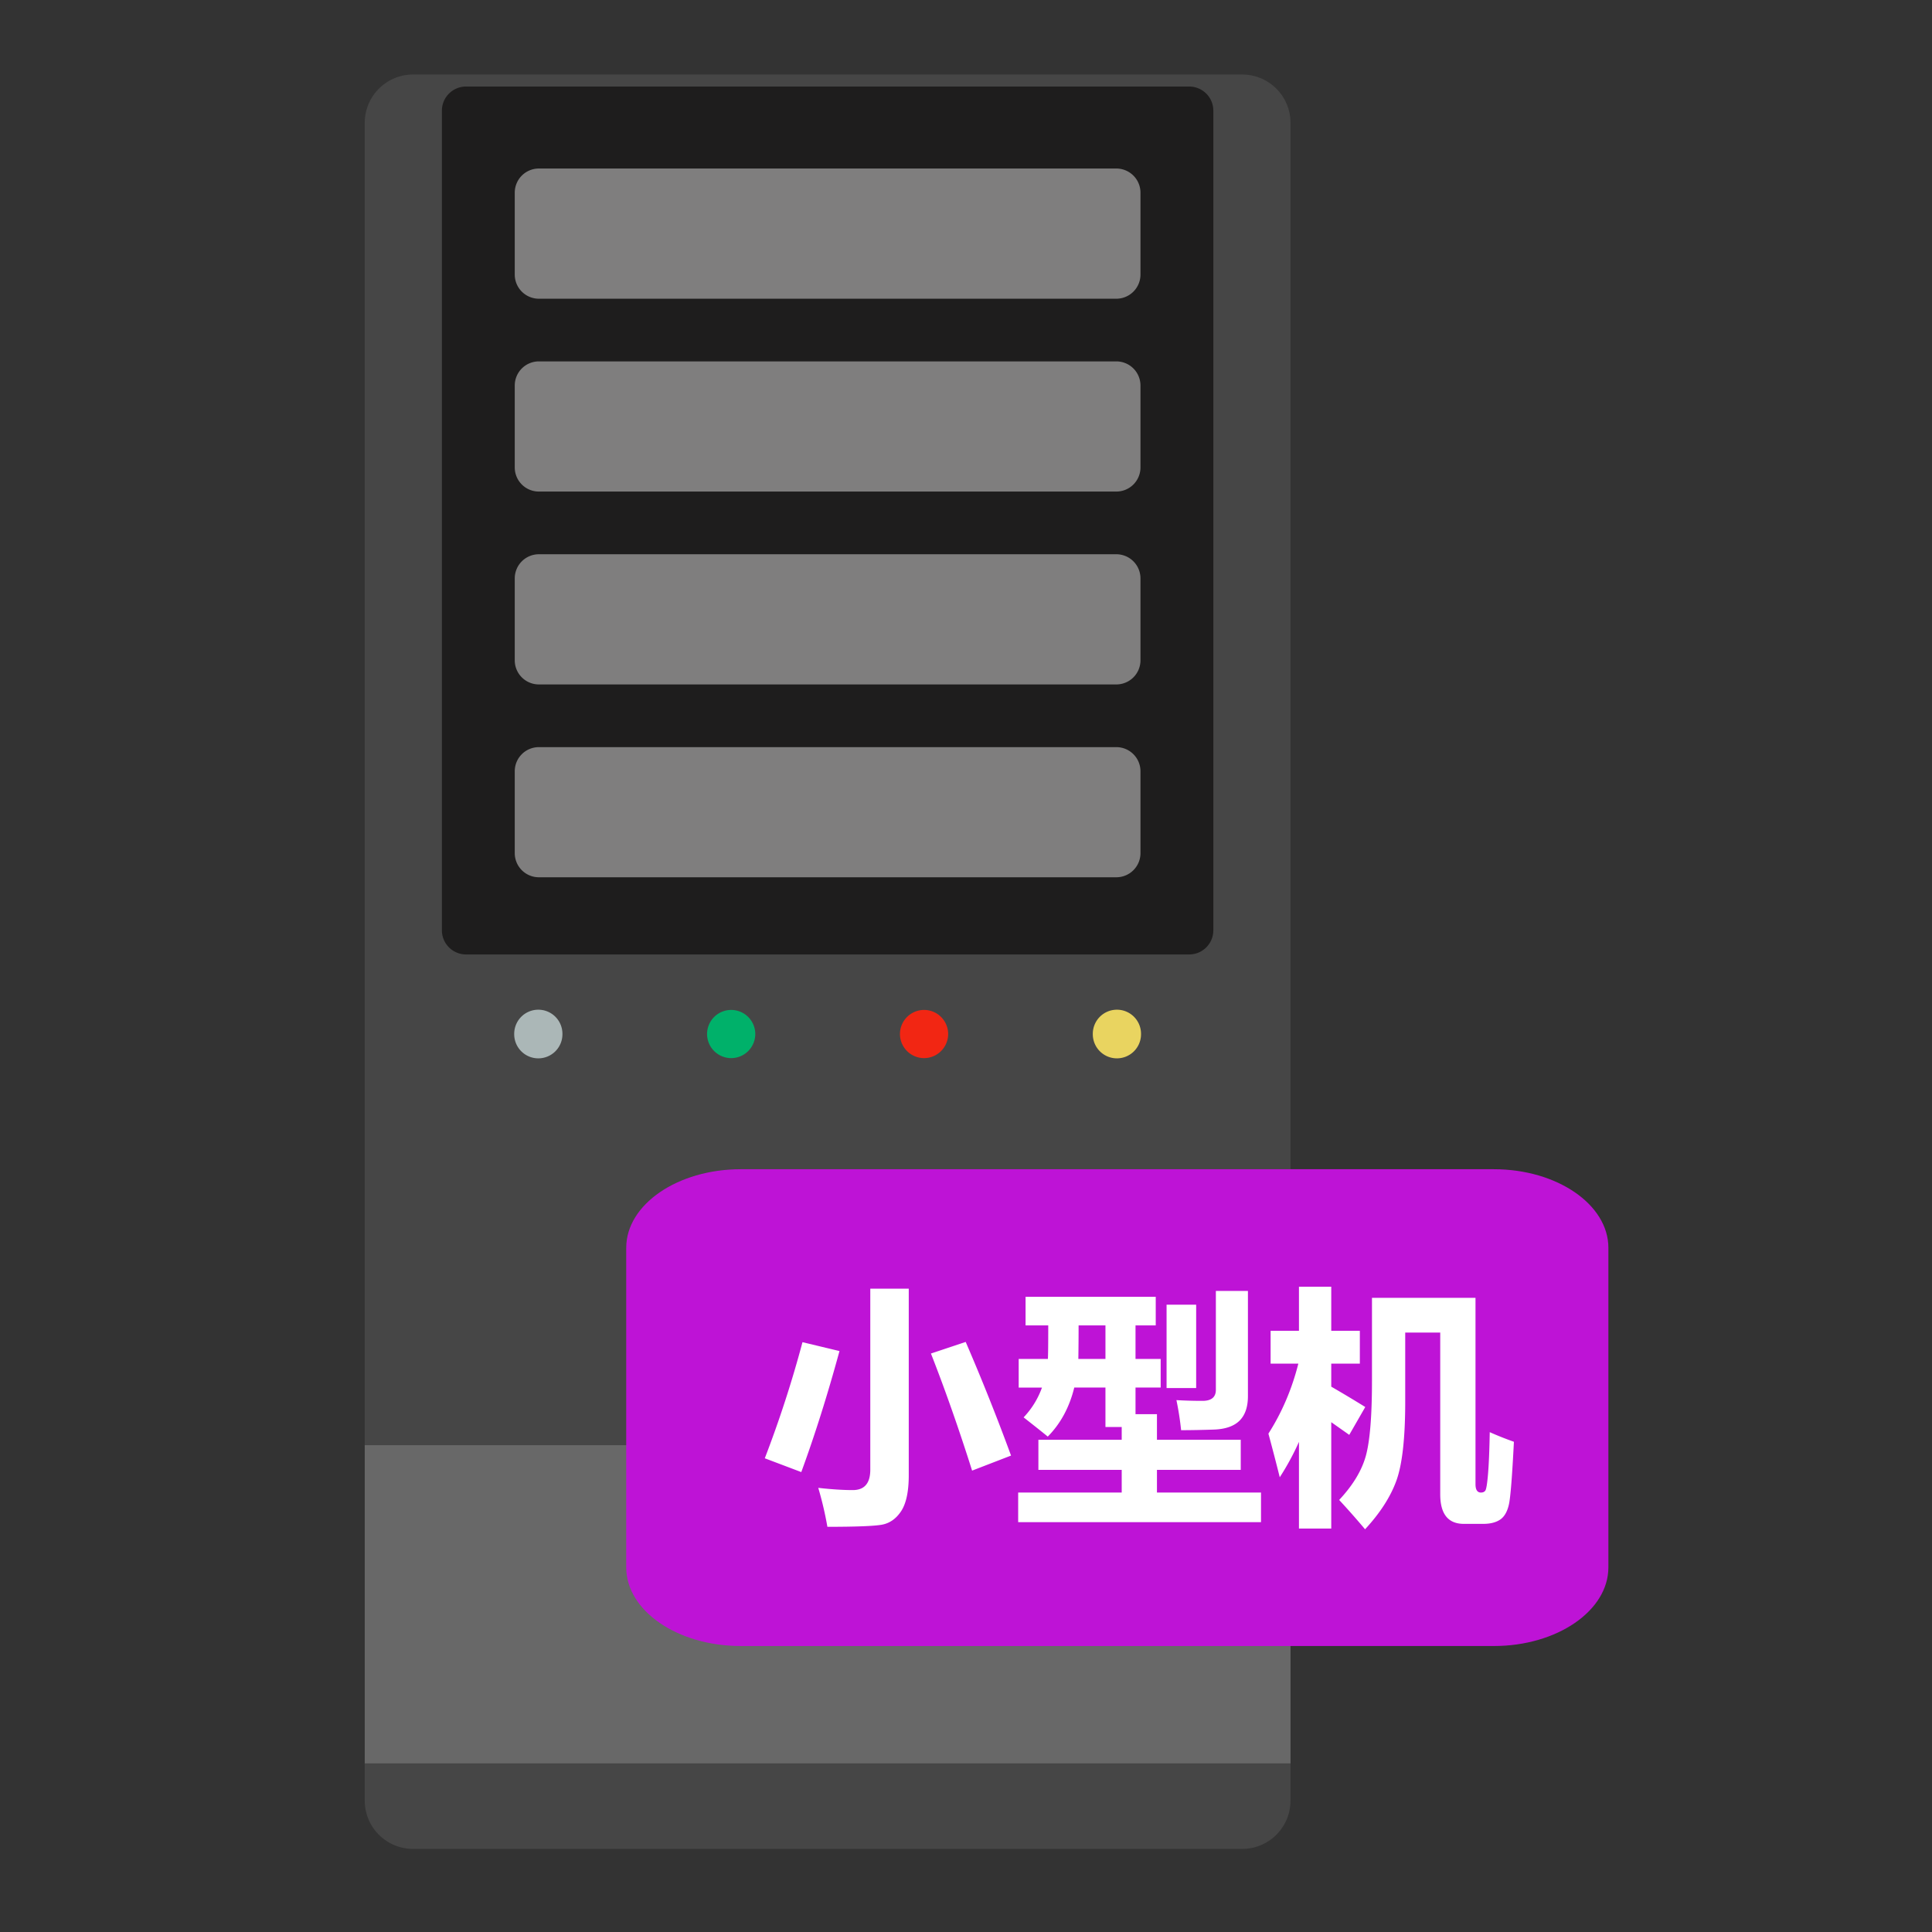
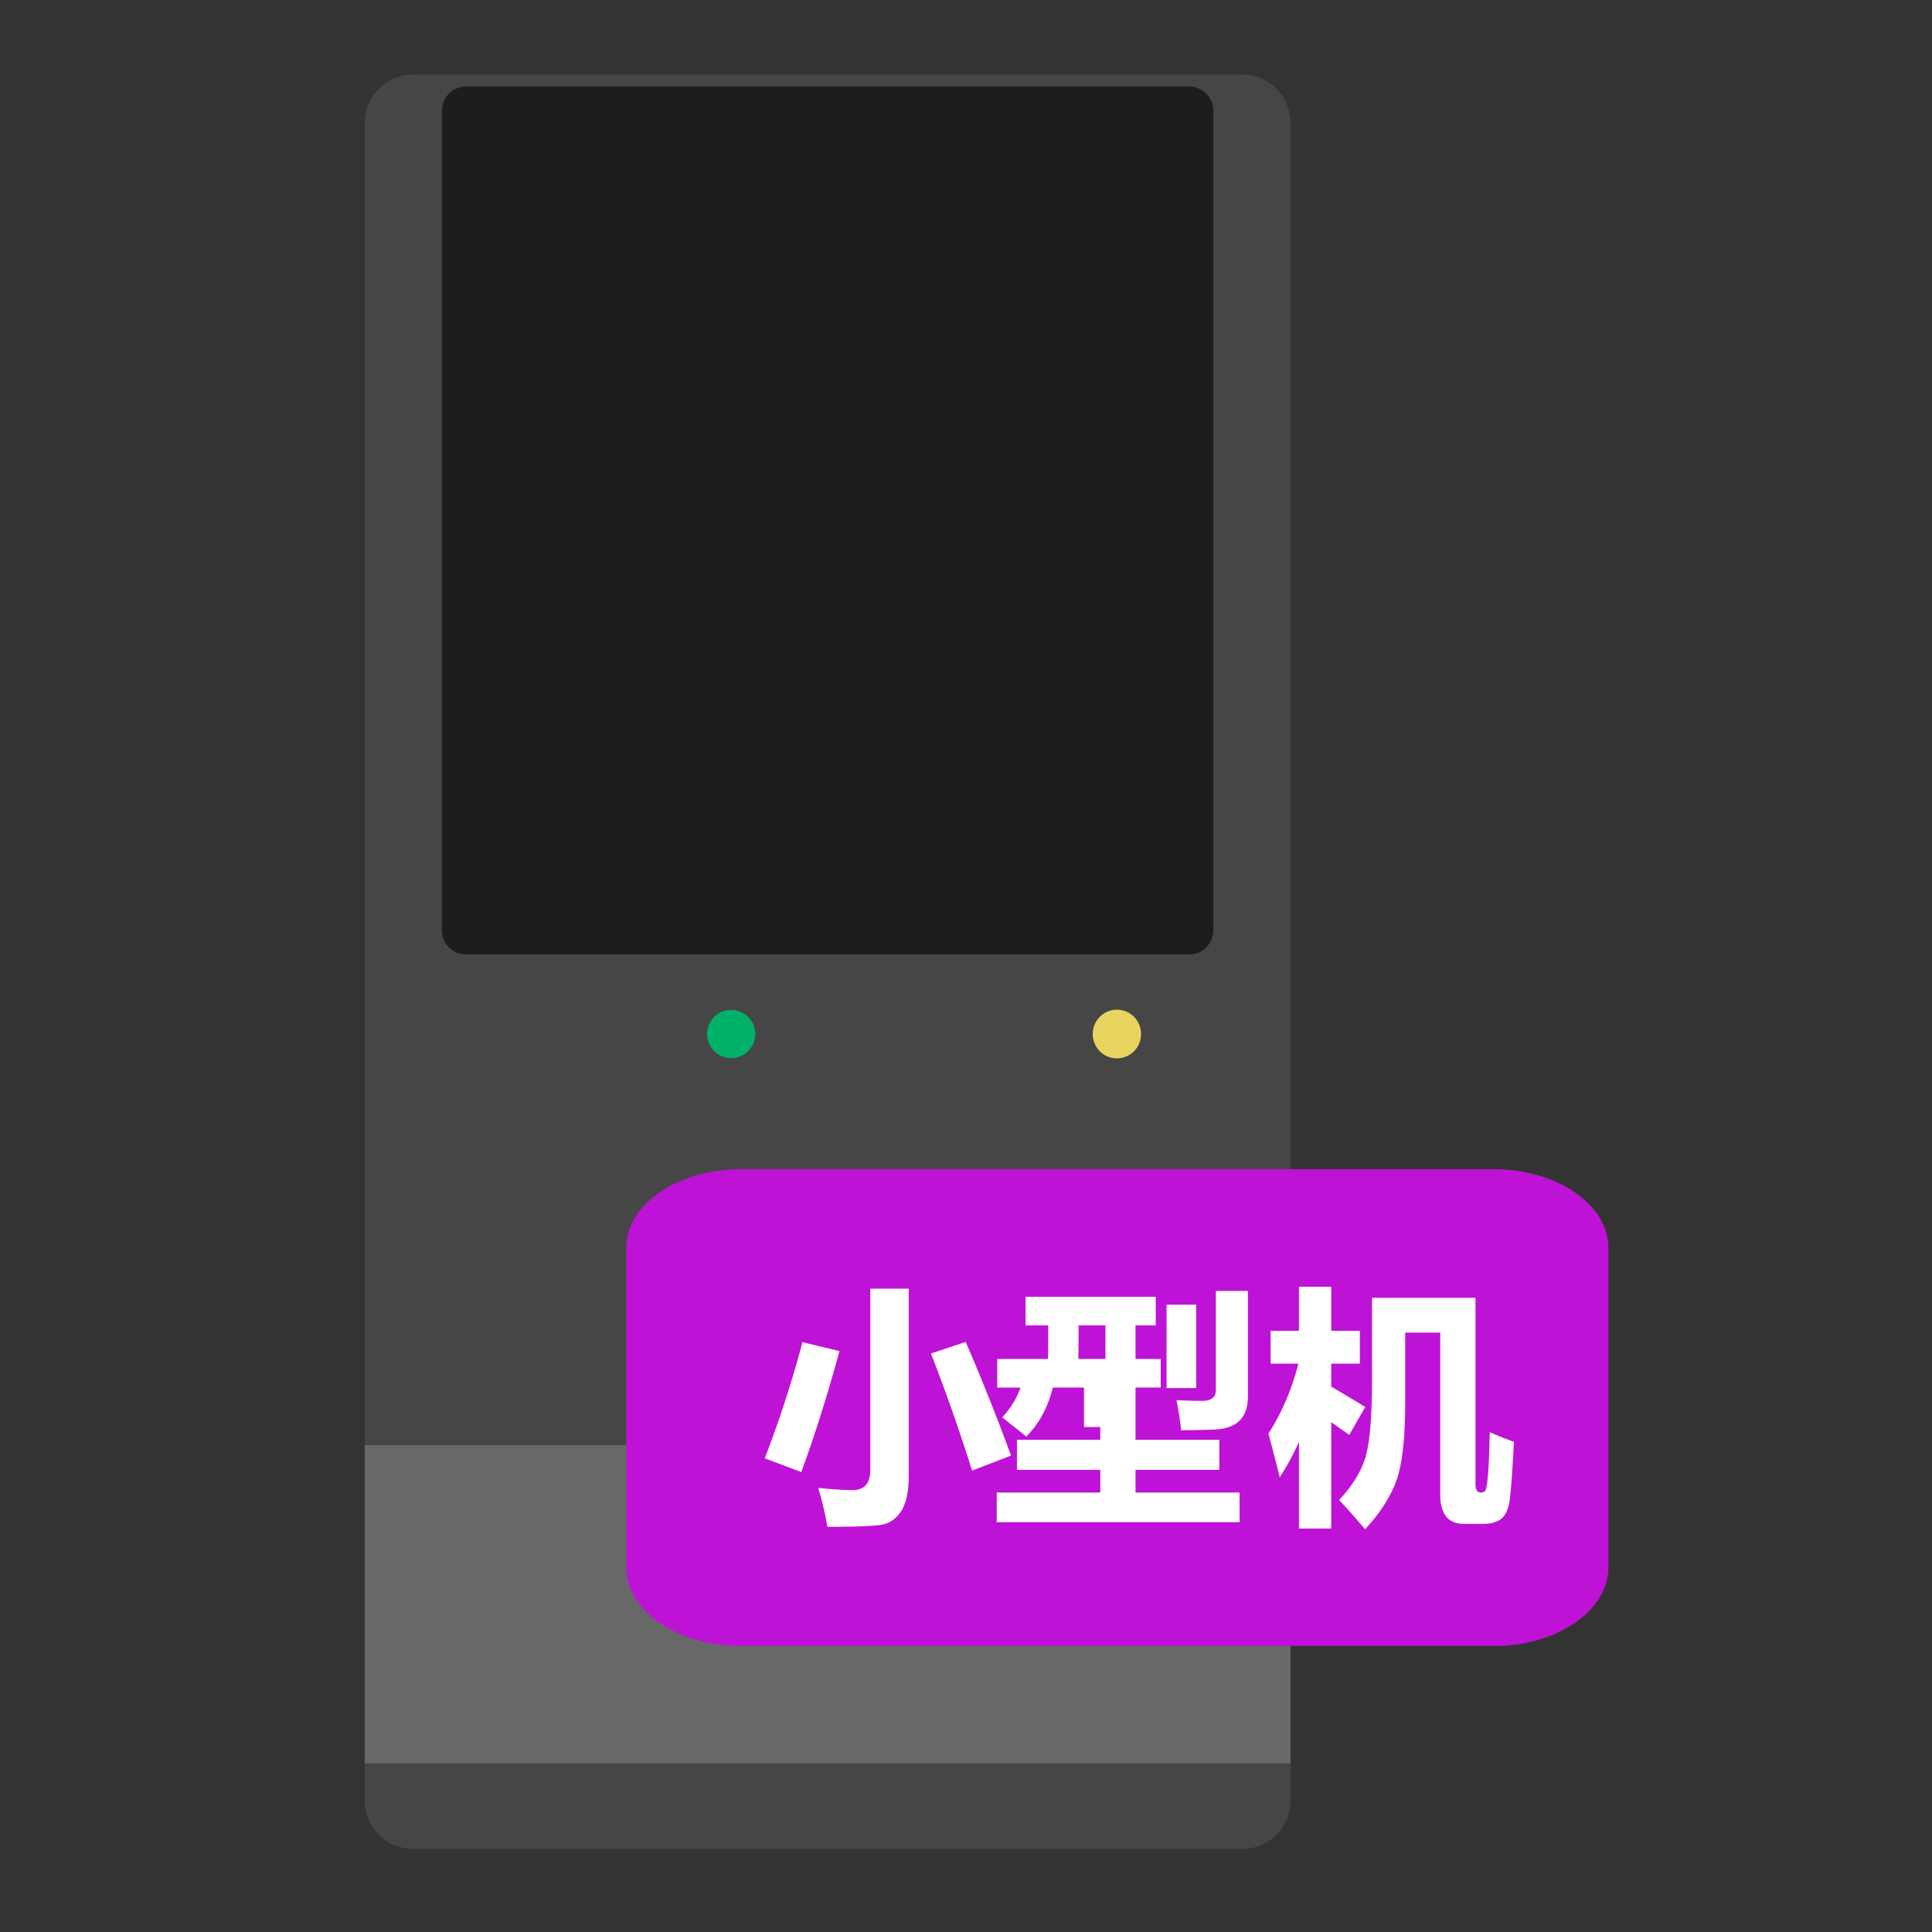
<svg xmlns="http://www.w3.org/2000/svg" t="1729527452714" class="icon" viewBox="0 0 1024 1024" version="1.1" p-id="12986" width="200" height="200">
  <rect x="0" y="0" width="1024" height="1024" fill="#333333" stroke="none" />
  <path d="M218.87 39.496h439.578a25.6 25.6 0 0 1 25.544 25.549v889.359a25.6 25.6 0 0 1-25.544 25.554H218.87a25.6 25.6 0 0 1-25.549-25.554V65.055a25.61 25.61 0 0 1 25.549-25.559z" fill="#464646" p-id="12987" />
  <path d="M193.321 765.988h490.675v168.643H193.321z" fill="#686868" p-id="12988" />
  <path d="M246.984 45.87h383.35a12.79 12.79 0 0 1 12.759 12.774v434.452a12.79 12.79 0 0 1-12.759 12.78H246.984a12.81 12.81 0 0 1-12.774-12.78V58.644a12.8 12.8 0 0 1 12.774-12.774z" fill="#1E1D1D" p-id="12989" />
-   <path d="M285.599 89.318h306.099a12.81 12.81 0 0 1 12.78 12.78v43.443a12.815 12.815 0 0 1-12.78 12.785H285.599a12.8 12.8 0 0 1-12.769-12.785v-43.443a12.8 12.8 0 0 1 12.769-12.78zM285.599 191.544h306.099a12.81 12.81 0 0 1 12.78 12.769v43.453a12.8 12.8 0 0 1-12.78 12.769H285.599a12.785 12.785 0 0 1-12.769-12.769v-43.453a12.79 12.79 0 0 1 12.769-12.769zM285.599 293.765h306.099a12.81 12.81 0 0 1 12.78 12.78v43.453a12.805 12.805 0 0 1-12.78 12.769H285.599a12.79 12.79 0 0 1-12.769-12.769v-43.453a12.8 12.8 0 0 1 12.769-12.78zM285.599 395.996h306.099a12.8 12.8 0 0 1 12.78 12.774v43.438a12.8 12.8 0 0 1-12.78 12.764H285.599a12.79 12.79 0 0 1-12.769-12.764v-43.438a12.785 12.785 0 0 1 12.769-12.774z" fill="#7F7E7E" p-id="12990" />
-   <path d="M285.322 548.055m-12.78 0a12.78 12.78 0 1 0 25.559 0 12.78 12.78 0 1 0-25.559 0Z" fill="#ABB7B7" p-id="12991" />
  <path d="M387.543 560.829a12.81 12.81 0 0 0 12.774-12.79 12.79 12.79 0 0 0-12.774-12.754 12.795 12.795 0 0 0-12.785 12.754 12.82 12.82 0 0 0 12.785 12.79z" fill="#00B16A" p-id="12992" />
-   <path d="M489.774 560.829a12.815 12.815 0 0 0 12.774-12.79 12.795 12.795 0 0 0-12.774-12.754 12.8 12.8 0 0 0-12.78 12.754 12.81 12.81 0 0 0 12.78 12.79z" fill="#F22613" p-id="12993" />
  <path d="M591.99 548.055m-12.78 0a12.78 12.78 0 1 0 25.559 0 12.78 12.78 0 1 0-25.559 0Z" fill="#E9D460" p-id="12994" />
  <path d="M791.788 872.422H392.627c-33.5 0-60.713-18.668-60.713-41.677v-169.38c0-22.943 27.208-41.656 60.713-41.656h399.16c33.459 0 60.692 18.708 60.692 41.656v169.38c-0.005 22.999-27.228 41.677-60.692 41.677z" fill="#BE13D6" p-id="12995" />
-   <path d="M425.334 711.383l19.61 4.705c-6.364 23.342-13.123 44.739-20.25 64.148l-19.338-7.316a607.304 607.304 0 0 0 19.978-61.537z m35.942-28.349h20.383v98.903c0 8.576-1.357 14.909-4.014 18.98-2.688 4.07-6.129 6.482-10.322 7.224-4.209 0.727-13.804 1.101-28.785 1.101a183.409 183.409 0 0 0-4.844-20.644c6.968 0.783 13.066 1.178 18.294 1.178 6.185 0 9.283-3.604 9.283-10.844v-95.898z m50.56 28.221a1152.983 1152.983 0 0 1 24.038 60.232l-20.639 7.972c-7.142-22.543-14.428-43.233-21.821-62.06l18.422-6.144zM539.919 720.271h15.478c0.128-1.756 0.195-7.67 0.195-17.772h-12.022v-15.155h68.997v15.155h-10.716v17.772h13.332v15.155h-13.332v14.111h11.361v13.588h44.411v15.939h-44.411v12.022h55.148v15.683h-128.707v-15.683h54.876v-12.022h-44.16v-15.939h44.16v-6.794h-8.617v-20.905h-16.527c-2.565 10.455-7.25 19.123-14.044 25.999-2.97-2.437-7.24-5.821-12.805-10.189a44.621 44.621 0 0 0 9.733-15.8h-12.344v-15.165h-0.005z m31.626 0h14.372v-17.772h-14.239a1125.54 1125.54 0 0 1-0.133 17.772z m46.766-28.749h15.683v44.165h-15.683v-44.165z m43.116-7.311v55.788c0 5.673-1.464 9.984-4.403 12.943-2.959 2.954-7.521 4.562-13.727 4.767-6.211 0.205-11.965 0.323-17.285 0.323a156.365 156.365 0 0 0-2.483-15.939c4.444 0.261 9.057 0.389 13.85 0.389 4.705 0 7.055-1.961 7.055-5.868v-52.388h16.993v-0.015zM672.282 759.859c7.132-11.156 12.431-23.521 15.867-37.105h-14.7v-17.382h15.027v-23.383h17.116v23.383h15.155v17.382h-15.155v12.206c5.535 3.19 11.546 6.774 18.028 10.788l-8.489 14.761-9.539-6.723v56.376h-17.116v-45.937a138.409 138.409 0 0 1-10.179 18.76 1111.204 1111.204 0 0 0-6.016-23.127z m117.315-0.783c4.101 1.828 8.366 3.523 12.805 5.094-0.916 18.125-1.782 29.123-2.606 33.024-0.84 3.896-2.371 6.62-4.608 8.172-2.243 1.546-5.279 2.314-9.103 2.314h-10.194c-8.361 0-12.539-5.228-12.539-15.683v-85.709h-18.555v36.588c0 19.205-1.551 33.121-4.623 41.733-3.092 8.622-8.643 17.27-16.66 25.938a427.52 427.52 0 0 0-13.732-15.544c7.183-7.67 11.889-15.391 14.085-23.163 2.191-7.777 3.308-21.135 3.308-40.069v-43.899h54.871v98.77c0 2.959 0.963 4.444 2.877 4.444 1.044 0 1.818-0.333 2.314-1.019 0.507-0.66 0.998-3.533 1.428-8.576 0.435-5.059 0.758-12.529 0.932-22.415z" fill="#FFFFFF" p-id="12996" />
+   <path d="M425.334 711.383l19.61 4.705c-6.364 23.342-13.123 44.739-20.25 64.148l-19.338-7.316a607.304 607.304 0 0 0 19.978-61.537z m35.942-28.349h20.383v98.903c0 8.576-1.357 14.909-4.014 18.98-2.688 4.07-6.129 6.482-10.322 7.224-4.209 0.727-13.804 1.101-28.785 1.101a183.409 183.409 0 0 0-4.844-20.644c6.968 0.783 13.066 1.178 18.294 1.178 6.185 0 9.283-3.604 9.283-10.844v-95.898z m50.56 28.221a1152.983 1152.983 0 0 1 24.038 60.232l-20.639 7.972c-7.142-22.543-14.428-43.233-21.821-62.06l18.422-6.144zM539.919 720.271h15.478c0.128-1.756 0.195-7.67 0.195-17.772h-12.022v-15.155h68.997v15.155h-10.716v17.772h13.332v15.155h-13.332v14.111v13.588h44.411v15.939h-44.411v12.022h55.148v15.683h-128.707v-15.683h54.876v-12.022h-44.16v-15.939h44.16v-6.794h-8.617v-20.905h-16.527c-2.565 10.455-7.25 19.123-14.044 25.999-2.97-2.437-7.24-5.821-12.805-10.189a44.621 44.621 0 0 0 9.733-15.8h-12.344v-15.165h-0.005z m31.626 0h14.372v-17.772h-14.239a1125.54 1125.54 0 0 1-0.133 17.772z m46.766-28.749h15.683v44.165h-15.683v-44.165z m43.116-7.311v55.788c0 5.673-1.464 9.984-4.403 12.943-2.959 2.954-7.521 4.562-13.727 4.767-6.211 0.205-11.965 0.323-17.285 0.323a156.365 156.365 0 0 0-2.483-15.939c4.444 0.261 9.057 0.389 13.85 0.389 4.705 0 7.055-1.961 7.055-5.868v-52.388h16.993v-0.015zM672.282 759.859c7.132-11.156 12.431-23.521 15.867-37.105h-14.7v-17.382h15.027v-23.383h17.116v23.383h15.155v17.382h-15.155v12.206c5.535 3.19 11.546 6.774 18.028 10.788l-8.489 14.761-9.539-6.723v56.376h-17.116v-45.937a138.409 138.409 0 0 1-10.179 18.76 1111.204 1111.204 0 0 0-6.016-23.127z m117.315-0.783c4.101 1.828 8.366 3.523 12.805 5.094-0.916 18.125-1.782 29.123-2.606 33.024-0.84 3.896-2.371 6.62-4.608 8.172-2.243 1.546-5.279 2.314-9.103 2.314h-10.194c-8.361 0-12.539-5.228-12.539-15.683v-85.709h-18.555v36.588c0 19.205-1.551 33.121-4.623 41.733-3.092 8.622-8.643 17.27-16.66 25.938a427.52 427.52 0 0 0-13.732-15.544c7.183-7.67 11.889-15.391 14.085-23.163 2.191-7.777 3.308-21.135 3.308-40.069v-43.899h54.871v98.77c0 2.959 0.963 4.444 2.877 4.444 1.044 0 1.818-0.333 2.314-1.019 0.507-0.66 0.998-3.533 1.428-8.576 0.435-5.059 0.758-12.529 0.932-22.415z" fill="#FFFFFF" p-id="12996" />
</svg>